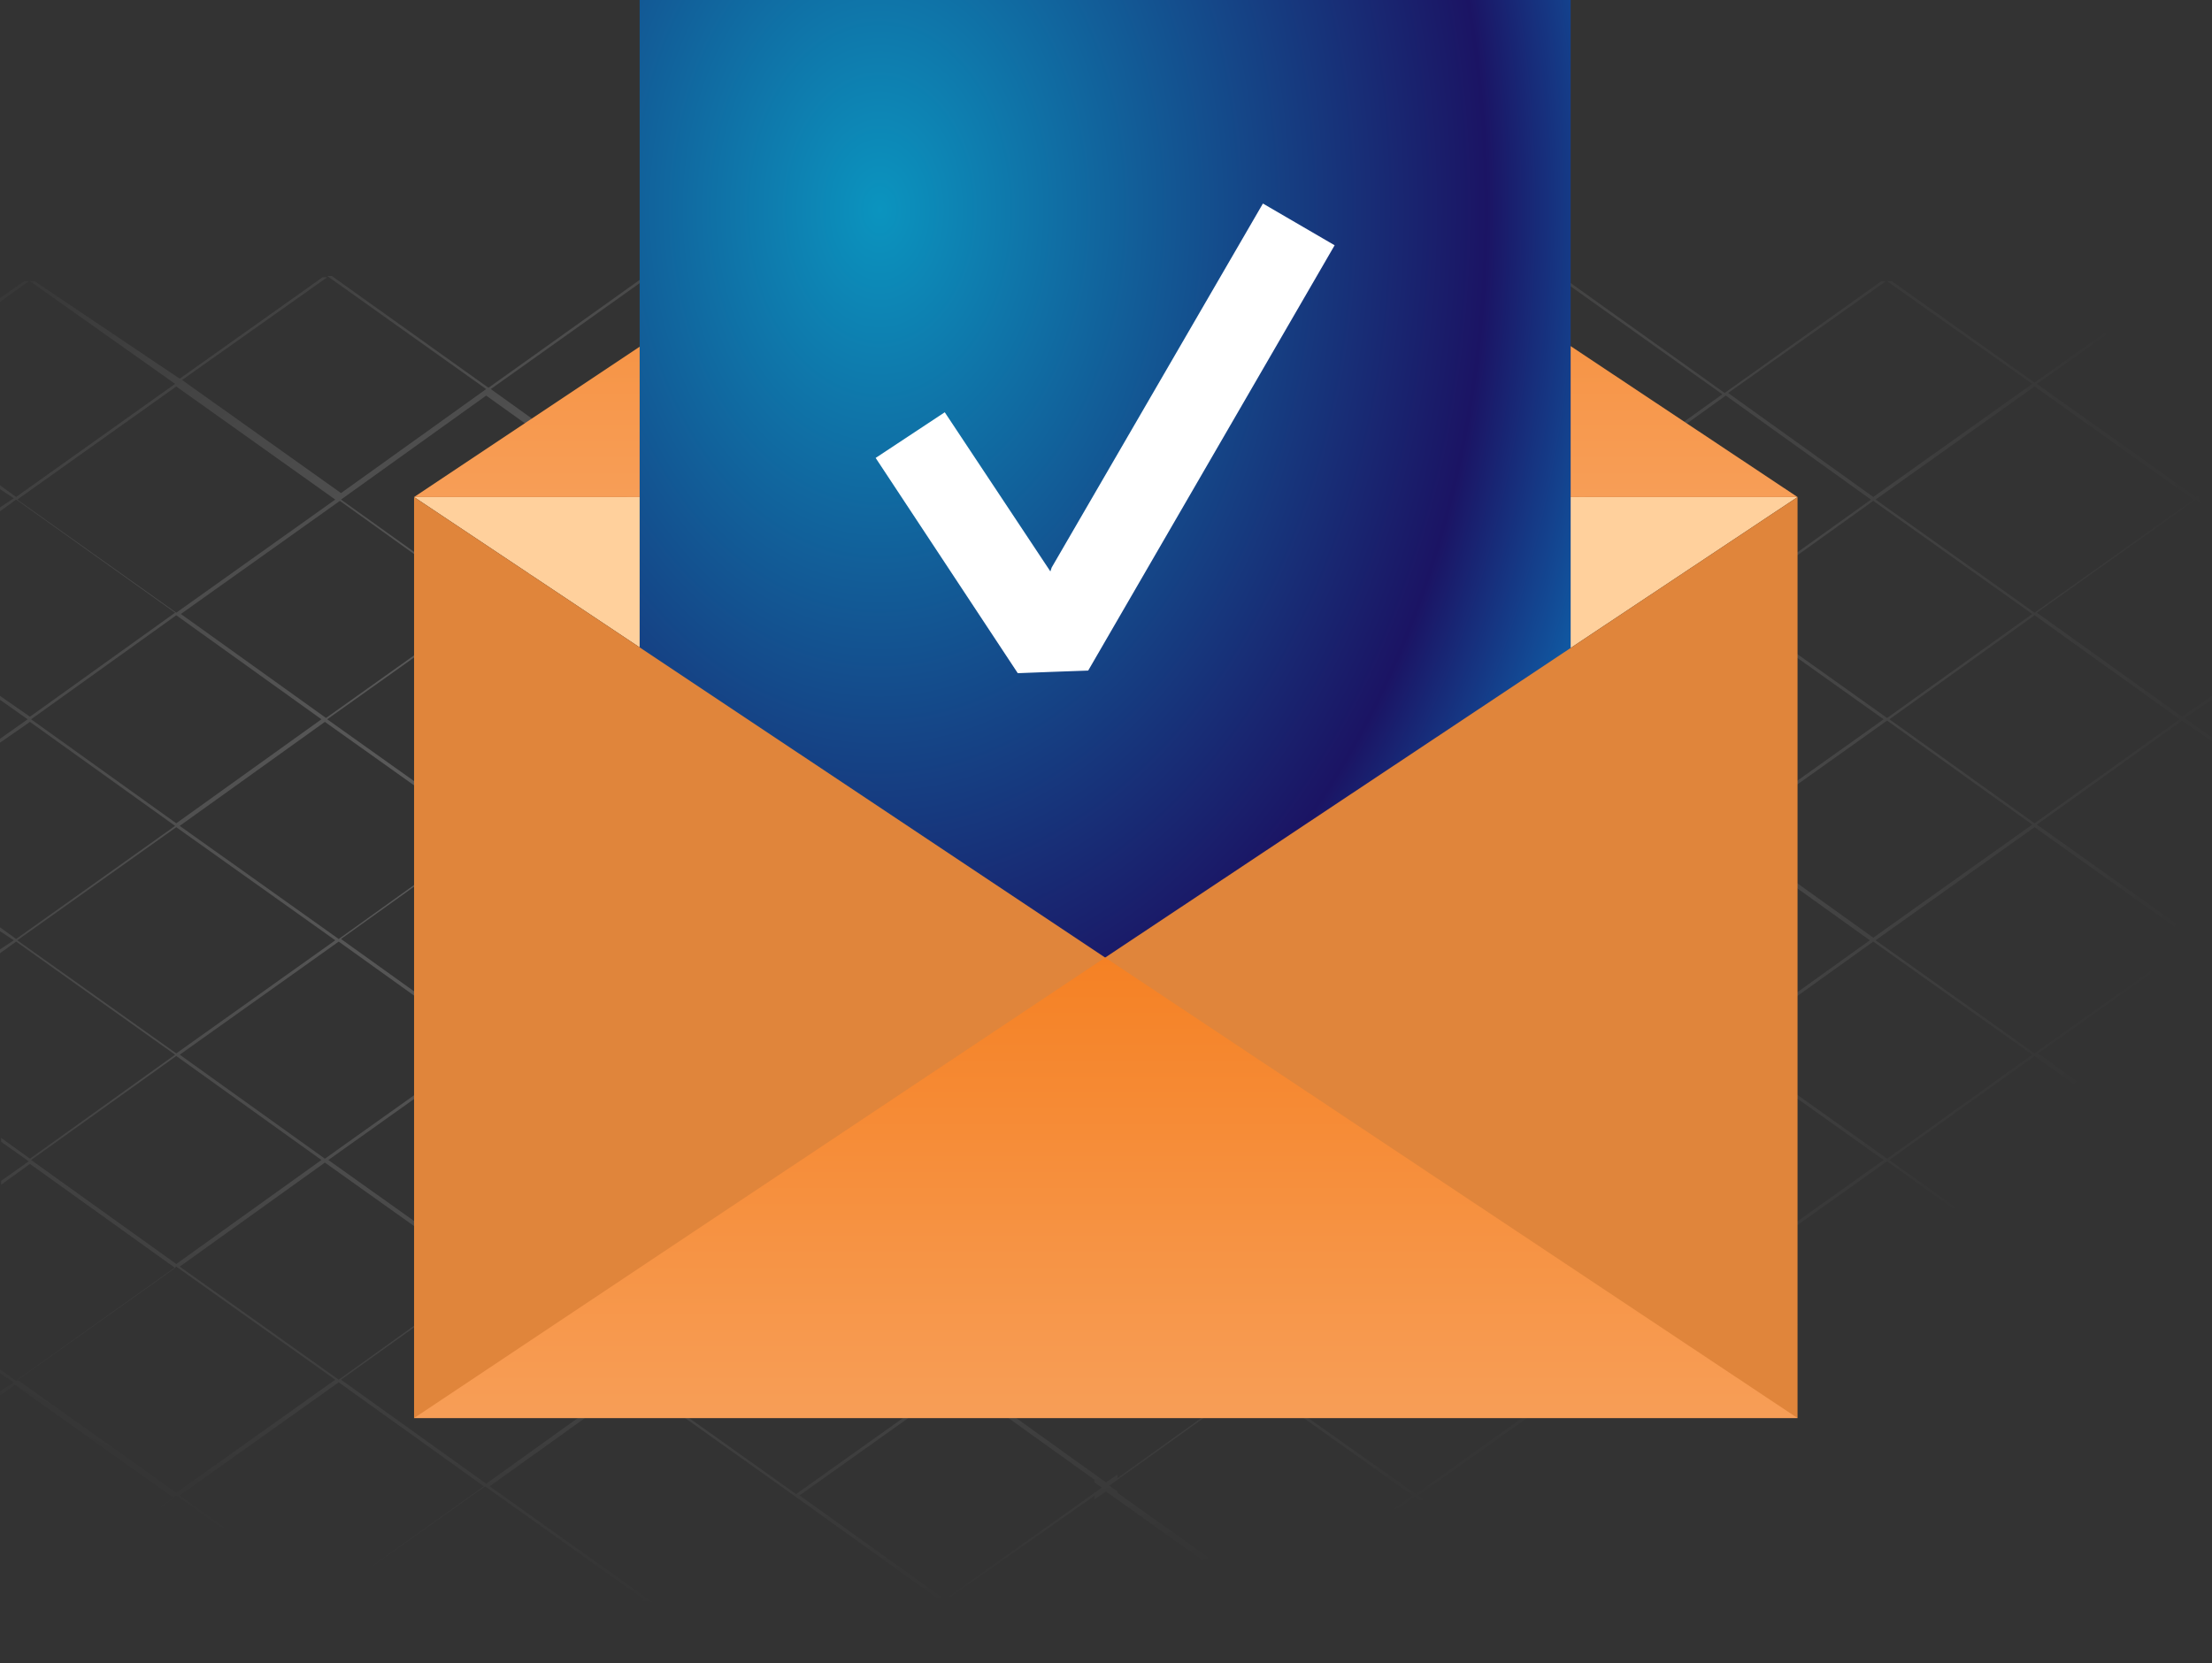
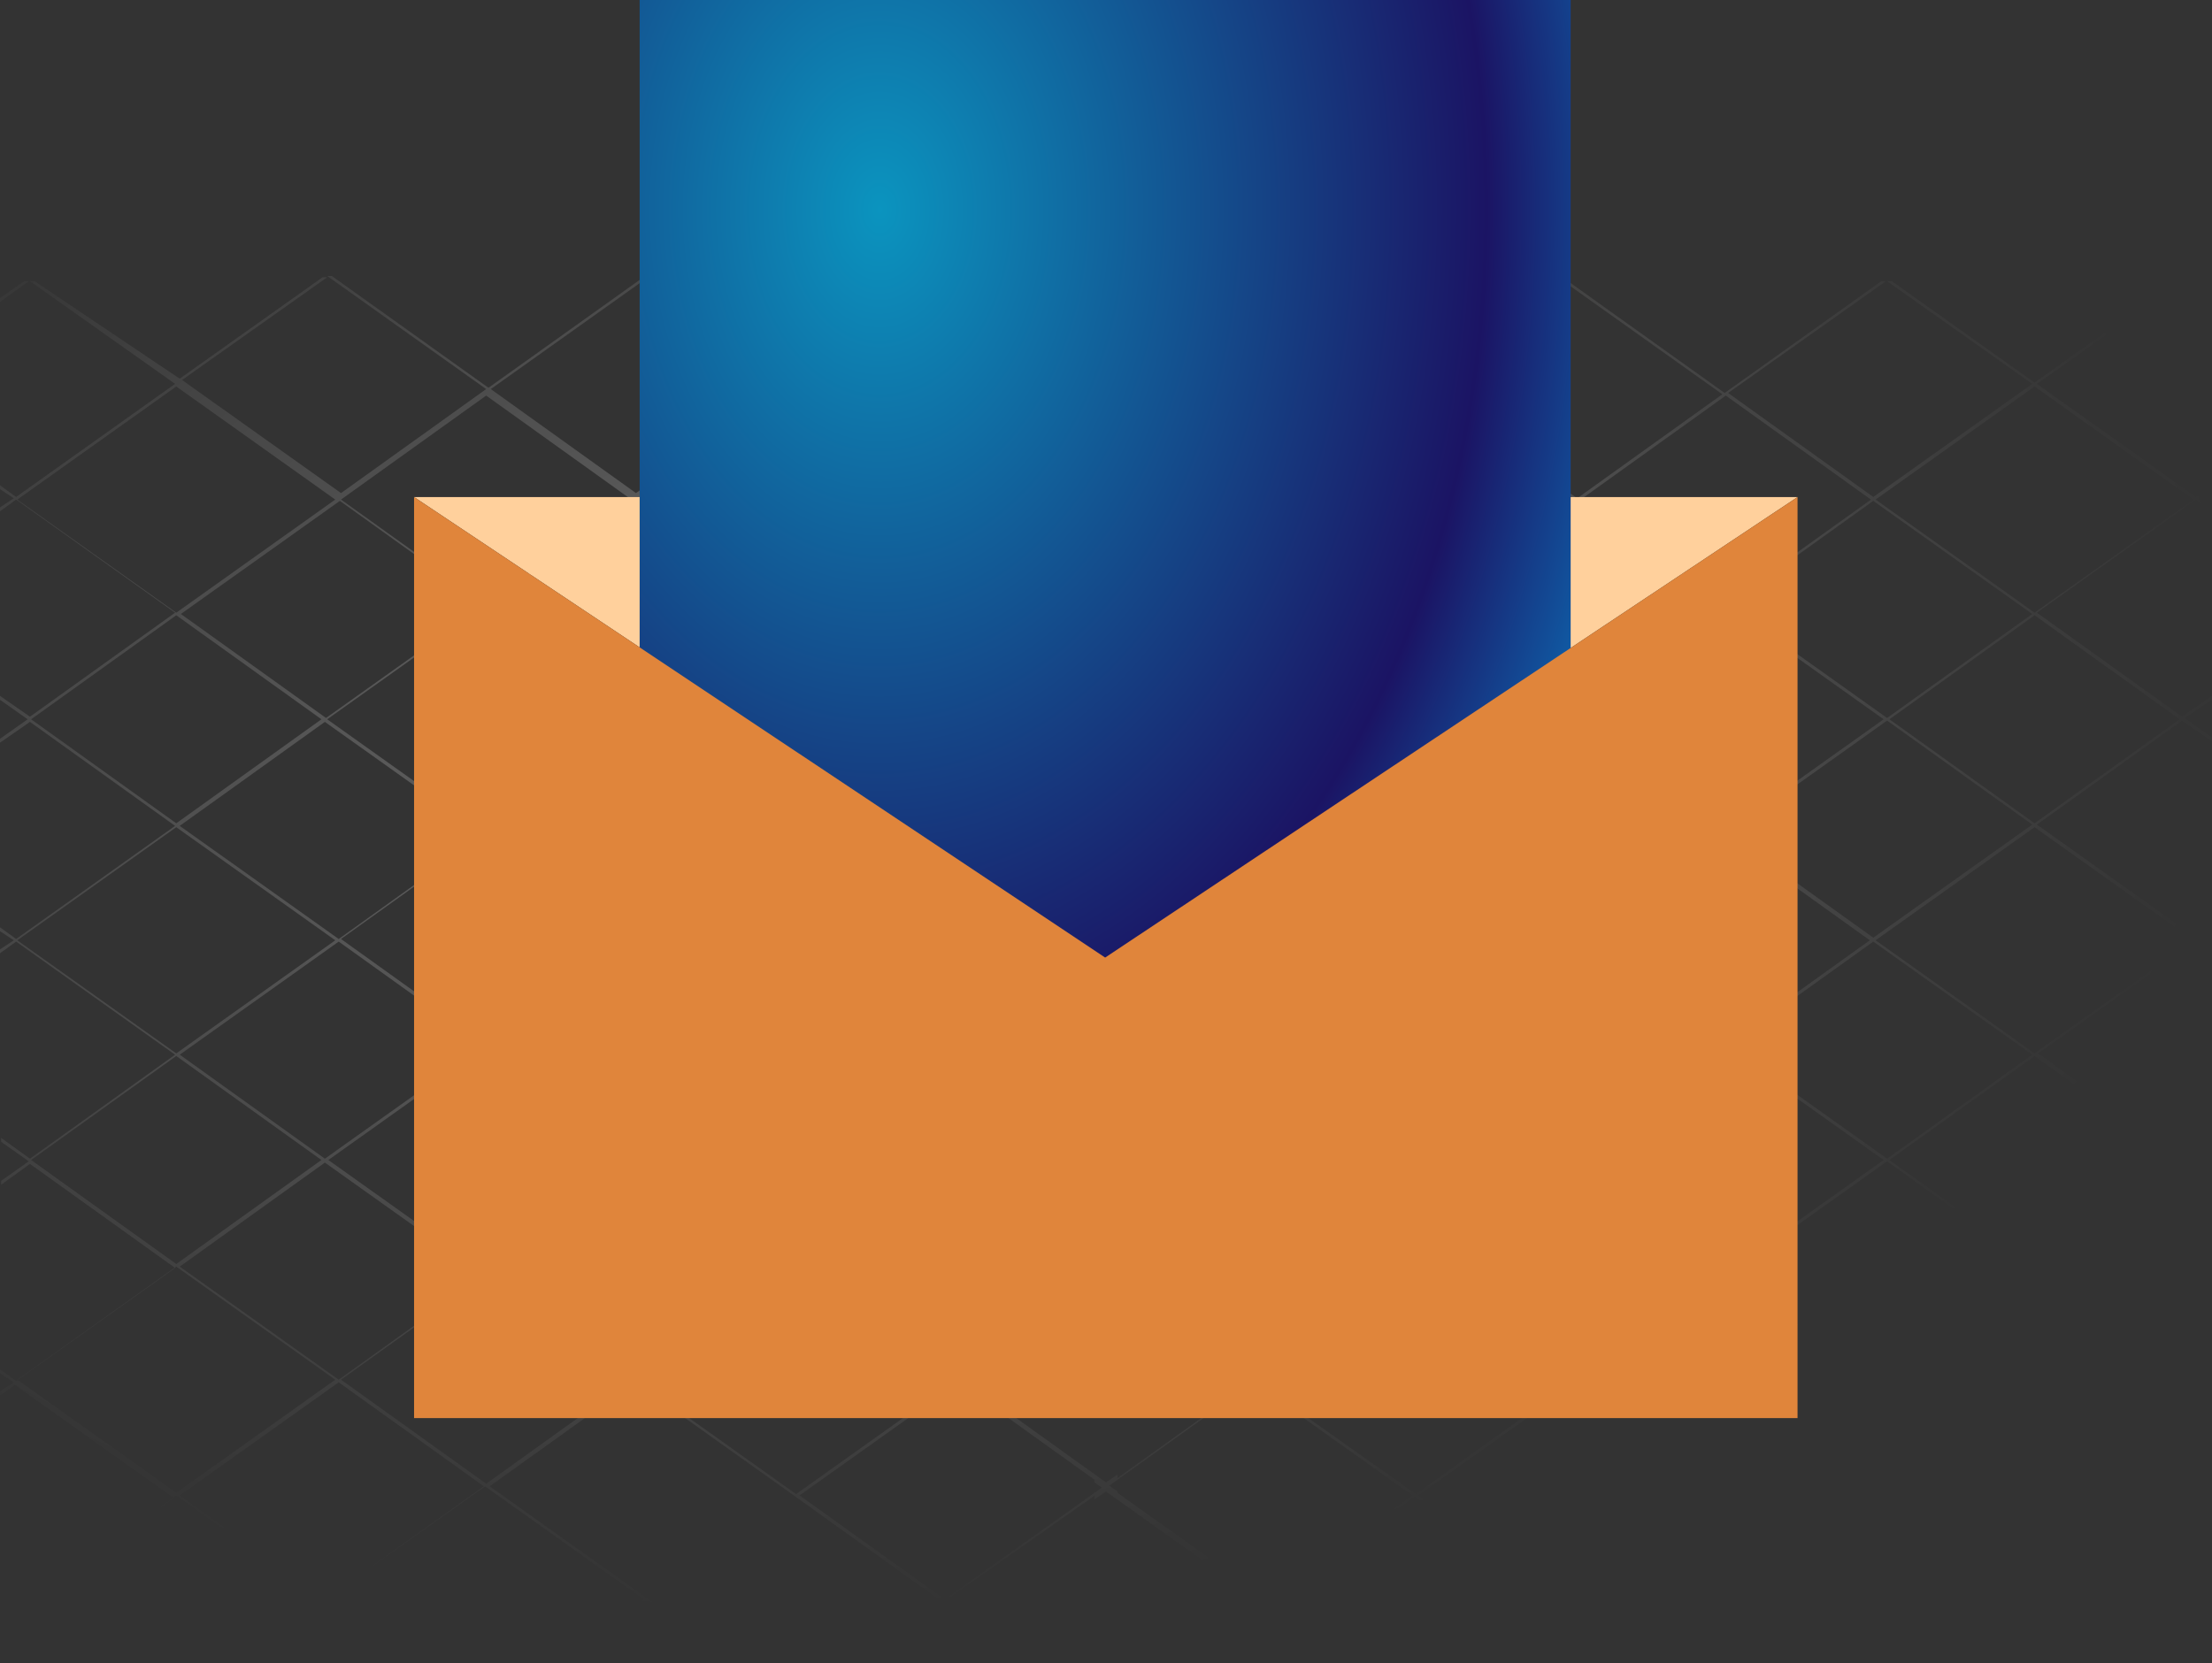
<svg xmlns="http://www.w3.org/2000/svg" width="609" height="458" viewBox="0 0 609 458" fill="none">
  <rect x="0" y="0" width="609" height="458" fill="#333333" stroke="none" />
  <path opacity="0.3" fill-rule="evenodd" clip-rule="evenodd" d="M6.661 77.431L7.93 77.431L2.8173e-05 83.159L2.82562e-05 82.085L6.661 77.431ZM7.93 441.173L0 446.901L5.54592e-08 446.185L7.295 440.815L8.87339e-07 435.445L7.93 441.173ZM8.746 440.588L31.401 456.926H30.133L7.93 441.173L8.746 440.588ZM47.712 412.402L47.895 412.532L8.746 440.588L8.564 440.457L47.712 412.402ZM301.328 411.899L260.728 440.457L283.565 456.568H282.297L260.093 440.815L237.89 456.568H235.67L258.508 440.457L218.542 411.816L174.77 380.669L134.805 409.31L178.576 440.457L201.414 456.568H200.145L177.942 440.815L155.739 456.568H154.47L177.308 440.457L133.536 409.31L89.764 440.457L112.601 456.568H111.333L89.13 440.815L66.927 456.568H65.658L88.495 440.457L48.53 411.816L47.712 412.402L4.123 381.385L4.85264e-06 384.249L4.93583e-06 383.175L3.806 380.669L5.32404e-06 378.163L5.40723e-06 377.089L4.441 380.311L4.851 380.019L48.53 411.1L92.302 379.953L48.53 348.806L48.12 349.097L8.247 320.522L0.317 326.251L0.317 325.177L7.93 319.806L0.317 314.436L0.317 313.362L8.247 319.09L48.212 290.449L4.441 259.302L1.42806e-05 262.524L1.43638e-05 261.45L3.806 258.944L1.4752e-05 256.438L1.48352e-05 255.364L4.441 258.586L48.212 227.439L8.247 198.798L1.87728e-05 204.526L1.8856e-05 203.452L7.612 198.082L1.96879e-05 192.711L1.9771e-05 191.637L8.247 197.366L48.212 168.725L4.441 137.577L2.37086e-05 140.799L2.37918e-05 139.725L3.806 137.219L2.418e-05 134.713L2.42632e-05 133.639L4.441 136.861L48.212 105.714L8.247 77.431L9.516 77.431L49.481 104.282L88.812 76.357L90.081 76.357L50.116 104.64L93.887 135.787L133.853 107.146L90.081 75.999L91.35 75.999L134.487 106.788L177.625 75.999L178.894 75.999L135.122 107.146L175.087 135.787L218.859 104.64L178.894 76.357L180.162 76.357L219.494 104.282L258.825 76.357L260.093 76.357L220.128 104.64L263.9 135.787L302.522 108.109L301.328 107.146V106.072L303.403 107.477L303.865 107.146L260.093 75.999L261.362 75.999L304.5 106.788L307.354 104.64V105.714L305.134 107.504L305.307 107.644L347.637 77.431L348.906 77.431L305.609 107.887L307.354 109.294V109.811L345.1 136.862L388.872 105.714L348.906 77.431L350.175 77.431L389.506 105.356L428.837 77.431L430.106 77.431L390.458 106.072L434.23 137.219L474.195 108.578L430.423 77.431L431.692 77.431L474.829 108.22L517.967 77.431L519.236 77.431L475.781 108.22L515.747 136.862L559.518 105.714L519.553 77.431L520.822 77.431L560.153 105.356L599.484 77.431L600.753 77.431L560.787 105.714L604.559 136.862L609 133.639V134.713L605.193 137.578L609 140.084V141.158L604.559 137.578L560.787 168.725L600.753 197.366L609 191.638V192.712L601.387 197.724L609 203.094V204.168L600.753 198.44L560.787 227.081L604.559 258.228L609 255.006V256.08L605.193 258.586L609 261.092V262.166L604.559 259.302L561.104 290.091L601.07 318.733L609 313.004V314.078L601.387 319.091L609 324.461V325.535L600.753 319.807L560.787 348.448L604.559 379.595L609 376.373V377.447L605.193 379.953L609 382.459V383.533L604.876 380.669L561.104 411.458L601.07 440.099L609 434.371V435.445L601.704 440.815L609 446.185V446.901L601.07 441.173L578.867 456.926H577.598L599.484 440.815L559.518 412.174L519.553 440.815L542.39 456.926H541.122L518.919 441.173L496.715 456.926H495.447L518.284 440.815L474.512 409.668L430.74 440.815L453.578 456.926H452.309L430.106 441.173L407.903 456.926H406.634L429.472 440.815L389.506 412.174L349.541 440.815L372.378 456.926H371.109L348.906 442.247L326.703 458H325.434L348.272 441.889L304.5 410.742L301.328 412.89V411.899ZM301.328 407.492V408.236L303.36 409.669L260.093 440.457L220.128 411.816L263.9 380.669L301.328 407.492ZM307.672 411.115V410.742L305.386 409.13L345.1 380.669L388.872 411.816L348.906 440.457L307.672 411.115ZM307.672 407.037V406.088L304.5 408.236L264.534 379.595L301.328 353.226V354.176L304.5 352.028L344.466 380.669L307.672 407.037ZM303.831 351.337L301.328 353.102V353.13L263.9 379.953L220.128 348.806L260.093 320.164L301.328 349.506V349.522L303.852 351.302L303.865 351.312L303.831 351.337ZM305.369 351.122L345.1 379.595L388.872 348.448L348.906 319.807L348.086 320.39L304.5 289.375L301.328 291.523V290.542L260.411 319.448L304.182 350.596L307.354 348.448V348.969L332.094 331.77L307.354 349.374V349.522L305.369 351.122ZM301.328 286.125V286.869L303.36 288.303L260.093 319.09L220.128 290.449L263.9 259.302L301.328 286.125ZM307.672 289.749V289.375L305.386 287.763L345.1 259.302L388.872 290.449L348.906 319.091L307.672 289.749ZM307.672 285.671V284.721L304.5 286.869L264.534 258.228L301.328 231.86V232.809L304.5 230.661L344.466 259.302L307.672 285.671ZM303.83 229.97L301.328 231.735V231.763L263.9 258.586L220.128 227.439L260.093 198.798L301.328 228.14V228.155L303.846 229.931L303.865 229.945L303.83 229.97ZM306.953 231.249L307.672 231.735V230.661L305.892 229.406L348.906 198.798L388.872 227.439L345.1 258.586L306.953 231.249ZM307.672 226.972V226.007L304.5 228.155L260.914 197.14L271.513 189.598L303.507 167.617L303.548 167.651L301.328 169.441V170.515L304.5 166.935L307.354 169.083V168.966L348.272 198.082L307.672 226.972ZM307.354 168.156L348.906 197.724L388.872 169.083L345.1 137.936L305.369 166.408L307.354 168.009V168.156ZM305.157 166.237L344.148 138.294L304.183 109.652L301.328 111.801V110.726L303.548 108.936L303.526 108.918L264.534 136.861L304.5 165.502L307.354 163.354V164.428L305.134 166.219L305.157 166.237ZM302.989 167.2L271.513 189.598L260.728 197.008L260.914 197.14L260.093 197.724L220.128 169.083L263.9 137.935L303.865 166.577L303.784 166.634L301.328 164.787V165.861L302.989 167.2ZM332.094 331.77L348.086 320.39L348.272 320.523L332.094 331.77ZM48.12 349.097L4.758 379.953L4.851 380.019L48.212 349.164L48.12 349.097ZM49.481 411.816L89.447 440.457L133.219 409.31L93.253 380.669L49.481 411.816ZM93.887 258.586L133.853 287.227L173.819 258.586L133.853 229.945L93.887 258.586ZM218.542 290.449L174.77 259.302L134.805 287.943L178.576 319.09L218.542 290.449ZM134.17 350.596L177.942 319.448L134.17 288.301L90.398 319.448L134.17 350.596ZM218.542 348.447L178.576 319.806L134.805 350.954L174.77 379.595L218.542 348.447ZM219.176 290.807L179.211 319.448L219.176 348.089L259.142 319.448L219.176 290.807ZM219.176 227.797L175.405 258.944L219.176 290.091L262.948 258.944L219.176 227.797ZM219.176 169.441L179.211 198.082L219.176 226.723L259.142 198.082L219.176 169.441ZM174.77 258.228L218.542 227.081L178.576 198.44L134.805 229.587L174.77 258.228ZM90.081 198.082L133.853 229.229L177.625 198.082L133.853 166.935L90.081 198.082ZM93.253 258.586L133.219 229.945L89.447 198.798L49.481 227.439L93.253 258.586ZM89.447 319.09L133.219 287.943L93.253 259.302L49.481 290.449L89.447 319.09ZM93.253 379.953L133.219 351.312L89.447 320.164L49.481 348.806L93.253 379.953ZM133.853 351.312L93.887 379.953L133.853 408.594L173.819 379.953L133.853 351.312ZM219.176 349.164L175.404 380.311L219.176 411.458L262.948 380.311L219.176 349.164ZM262.948 137.577L219.176 106.43L175.405 137.577L219.176 168.725L262.948 137.577ZM178.576 197.724L218.542 169.083L174.77 137.935L134.805 166.577L178.576 197.724ZM173.819 137.577L133.853 108.936L93.887 137.577L133.853 166.218L173.819 137.577ZM89.764 197.724L133.536 166.577L93.57 137.935L49.798 169.083L89.764 197.724ZM48.53 106.43L4.758 137.577L48.53 168.725L92.302 137.577L48.53 106.43ZM48.53 169.441L8.564 198.082L48.53 226.723L88.495 198.082L48.53 169.441ZM48.53 227.797L4.758 258.944L48.53 290.091L92.302 258.944L48.53 227.797ZM48.53 290.807L8.564 319.448L48.53 348.089L88.495 319.448L48.53 290.807ZM609 82.085V83.159L601.07 77.431L602.339 77.431L609 82.085ZM515.429 380.311L475.464 408.952L519.236 440.099L559.201 411.458L515.429 380.311ZM474.829 230.303L434.864 258.944L474.829 287.585L514.795 258.944L474.829 230.303ZM430.423 319.091L474.195 287.943L434.23 259.302L390.458 290.449L430.423 319.091ZM518.601 319.449L474.829 288.301L431.058 319.449L474.829 350.596L518.601 319.449ZM434.23 379.953L474.195 351.312L430.423 320.165L390.458 348.806L434.23 379.953ZM349.858 319.449L389.823 348.09L429.789 319.449L389.823 290.807L349.858 319.449ZM345.734 258.944L389.823 290.091L433.595 258.944L389.823 227.797L345.734 258.944ZM349.858 198.082L389.823 226.723L429.789 198.082L389.823 169.441L349.858 198.082ZM474.195 229.945L430.423 198.798L390.458 227.439L434.23 258.586L474.195 229.945ZM474.829 166.935L431.058 198.082L474.829 229.229L518.601 198.082L474.829 166.935ZM559.518 227.081L519.553 198.44L475.781 229.587L515.747 258.228L559.518 227.081ZM559.518 290.449L515.747 259.302L475.781 287.943L519.553 319.091L559.518 290.449ZM559.518 348.448L519.553 319.807L475.781 350.954L515.747 379.595L559.518 348.448ZM434.864 379.953L474.829 408.594L514.795 379.953L474.829 351.312L434.864 379.953ZM434.23 380.669L390.458 411.816L430.423 440.457L474.195 409.31L434.23 380.669ZM345.734 380.311L389.823 411.458L433.278 380.311L389.506 349.164L345.734 380.311ZM389.823 168.725L433.595 137.578L389.823 106.43L346.052 137.578L389.823 168.725ZM474.195 166.577L434.23 137.936L390.458 169.083L430.423 197.724L474.195 166.577ZM475.147 166.219L515.112 137.578L475.147 108.936L435.181 137.578L475.147 166.219ZM559.518 169.083L515.747 137.936L475.781 166.577L519.553 197.724L559.518 169.083ZM516.381 137.578L560.153 168.725L603.925 137.578L560.153 106.43L516.381 137.578ZM520.187 198.082L560.153 226.723L600.118 198.082L560.153 169.441L520.187 198.082ZM516.381 258.944L560.153 290.091L603.925 258.944L560.153 227.797L516.381 258.944ZM520.187 319.449L560.153 348.09L600.118 319.449L560.153 290.807L520.187 319.449ZM516.381 380.311L560.153 411.458L604.242 379.953L560.153 349.164L516.381 380.311Z" fill="url(#paint0_radial_1757_4506)" />
  <path d="M494.893 136.881L304.267 263.702L114 136.881H494.893Z" fill="#FFD09C" />
-   <path d="M494.893 136.879L304.267 10.059L114 136.879H494.893Z" fill="url(#paint1_linear_1757_4506)" />
  <path d="M432.428 0H176.105V362.14H432.428V0Z" fill="url(#paint2_radial_1757_4506)" />
  <path d="M494.893 136.881V390.522H114V136.881L304.267 263.702L494.893 136.881Z" fill="#E0853B" />
-   <path d="M114 390.514L304.267 263.693L494.893 390.514H114Z" fill="url(#paint3_linear_1757_4506)" />
-   <path d="M347.702 56.05L289.545 156.285L289.186 157.363L260.107 113.532L241.081 126.107L280.211 185.385L289.545 185.026L299.597 184.667L367.447 67.546L347.702 56.05Z" fill="white" />
  <defs>
    <radialGradient id="paint0_radial_1757_4506" cx="0" cy="0" r="1" gradientUnits="userSpaceOnUse" gradientTransform="translate(248.513 210.999) rotate(84.475) scale(230.069 367.716)">
      <stop stop-color="white" />
      <stop offset="1" stop-color="white" stop-opacity="0" />
    </radialGradient>
    <linearGradient id="paint1_linear_1757_4506" x1="304.447" y1="10.059" x2="304.447" y2="136.879" gradientUnits="userSpaceOnUse">
      <stop stop-color="#F58124" />
      <stop offset="1" stop-color="#F79E57" />
    </linearGradient>
    <radialGradient id="paint2_radial_1757_4506" cx="0" cy="0" r="1" gradientUnits="userSpaceOnUse" gradientTransform="translate(242.038 57.736) scale(235.371 332.539)">
      <stop stop-color="#0B94BF" />
      <stop offset="0.712" stop-color="#1B1464" />
      <stop offset="0.972" stop-color="#0B79BF" />
    </radialGradient>
    <linearGradient id="paint3_linear_1757_4506" x1="304.447" y1="263.693" x2="304.447" y2="390.514" gradientUnits="userSpaceOnUse">
      <stop stop-color="#F58124" />
      <stop offset="1" stop-color="#F79E57" />
    </linearGradient>
  </defs>
</svg>